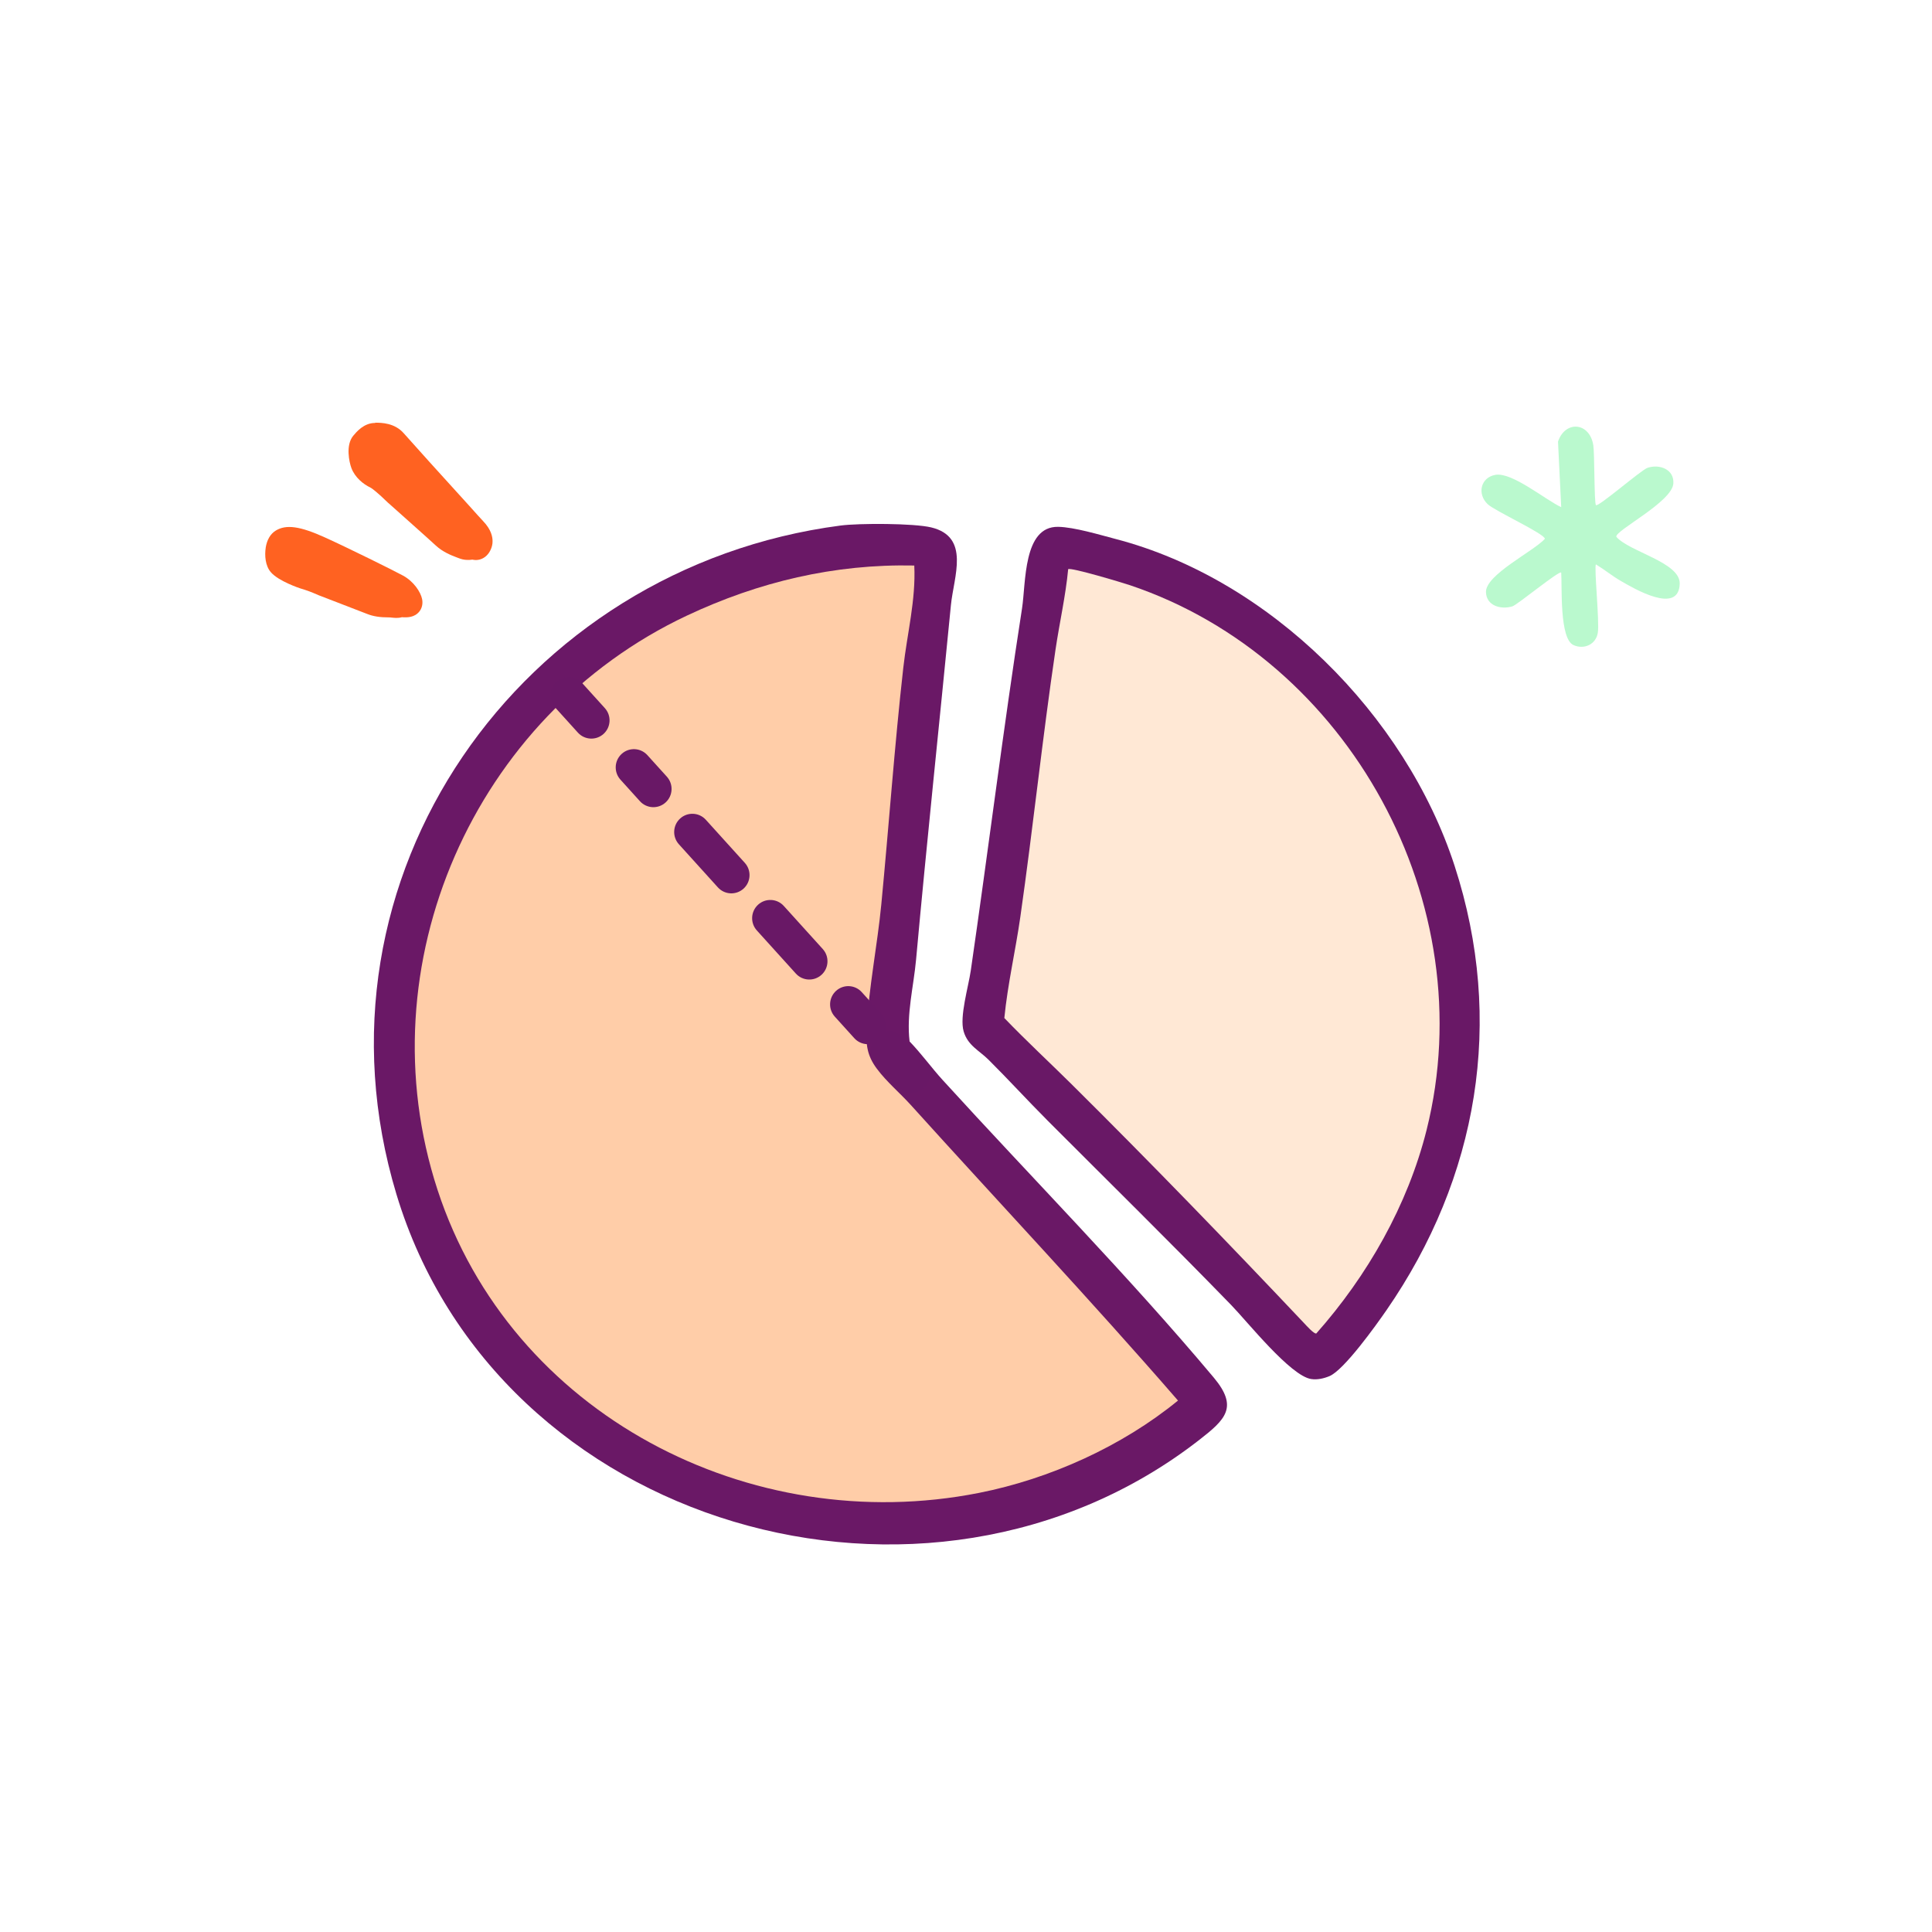
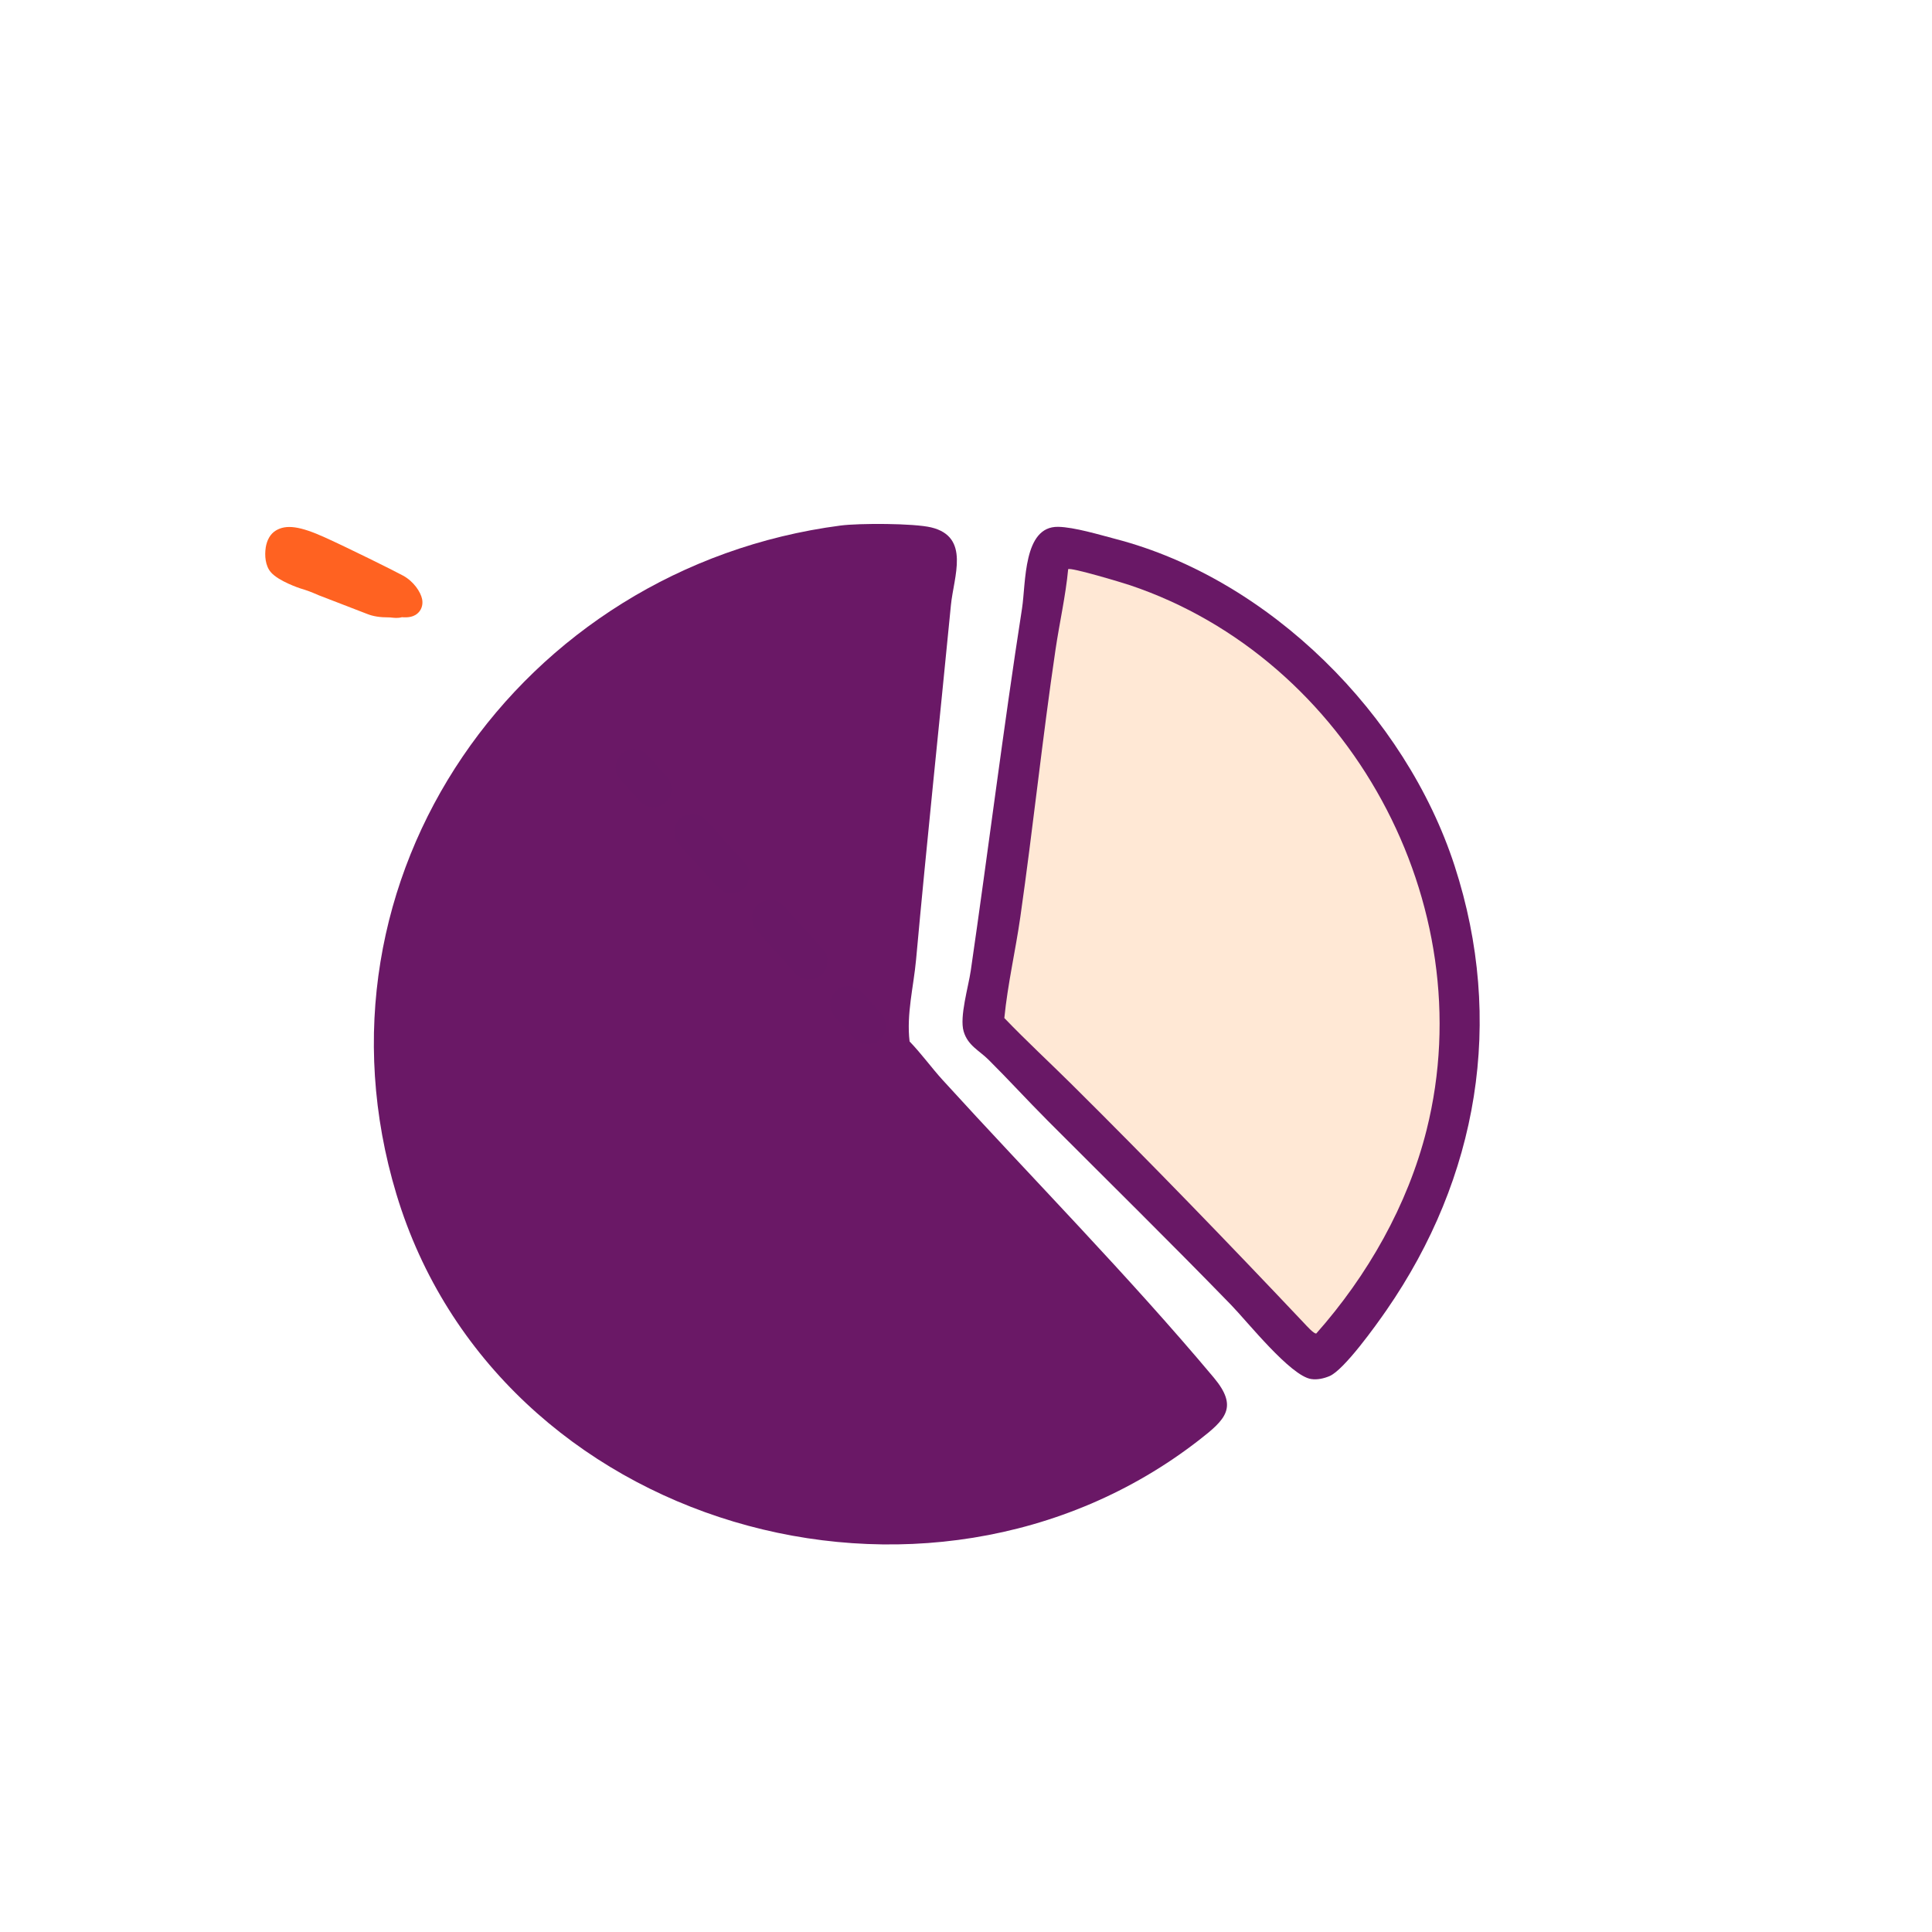
<svg xmlns="http://www.w3.org/2000/svg" width="448" height="448" viewBox="0 0 448 448" fill="none">
-   <path d="M370.069 117.127C370.51 117.72 380.577 108.97 382.016 108.487C384.809 107.549 388.245 108.814 388.023 112.122C387.737 116.404 374.444 123.049 374.797 124.469C377.775 127.957 389.642 130.378 389.499 135.358C389.294 142.658 378.84 136.434 375.896 134.744C373.878 133.589 372.049 132.076 370.069 130.874C369.604 131.513 370.925 144.104 370.51 146.722C370.078 149.445 367.313 150.685 364.868 149.584C361.587 148.104 362.246 136.077 362.02 132.769C361.613 132.21 351.826 140.267 350.694 140.607C348.055 141.401 344.649 140.502 344.574 137.283C344.481 133.265 355.581 127.865 358.232 124.948C358.236 123.788 346.625 118.485 344.972 116.913C342.468 114.534 343.332 110.706 346.772 110.109C350.631 109.436 358.4 115.929 362.02 117.602L361.277 102.405C362.947 97.434 368.622 97.867 369.465 103.271C369.767 105.204 369.654 116.572 370.069 117.127Z" fill="#BAF9CE" />
-   <path d="M87 98.076C84.361 98.058 82.645 100.177 81.901 101.058C80.104 103.247 80.983 107.186 81.476 108.506C82.29 110.716 84.269 112.294 85.876 113.048C86.226 113.216 87.53 114.186 90.003 116.605L90.119 116.696C90.206 116.79 99.704 125.224 101.045 126.488C102.671 128.004 104.64 128.775 105.945 129.265L106.4 129.436C107.646 129.933 108.733 129.879 109.544 129.769C110.407 129.966 111.306 129.846 112.089 129.394C113.196 128.769 113.845 127.6 114.101 126.521C114.182 126.212 114.205 125.91 114.214 125.624C114.256 124.511 113.892 122.787 112.05 120.863C111.501 120.299 110.107 118.727 108.716 117.183C107.586 115.924 106.46 114.694 105.783 113.95C104.243 112.29 94.862 101.896 93.638 100.483C91.506 98.039 88.433 98.027 87.022 98.014L87 98.076Z" fill="#FF6221" />
  <path d="M61.611 127.035C61.348 128.773 61.496 131.181 62.807 132.688C64.596 134.784 69.58 136.427 69.626 136.437C70.84 136.803 71.728 137.072 74.042 138.087L74.167 138.132C74.167 138.132 83.971 141.903 85.2 142.387C86.524 142.92 88.174 143.174 90.166 143.164C90.389 143.153 90.603 143.187 90.801 143.209C91.423 143.27 92.276 143.38 93.203 143.12C93.308 143.123 93.413 143.126 93.535 143.141C94.423 143.171 96.106 143.212 97.235 141.806C97.442 141.542 97.733 141.104 97.866 140.489C97.963 140.059 98.002 139.53 97.882 138.93C97.539 137.249 95.937 134.847 93.508 133.501C91.432 132.353 80.514 126.962 75.37 124.634C69.558 121.995 66.357 121.564 63.947 123.031C62.708 123.791 61.903 125.158 61.608 127.005L61.611 127.035Z" fill="#FF6221" />
  <g filter="url(#filter0_d_370_1098)">
    <path d="M200.092 116.678C204.386 116.115 217.067 116.136 221.119 117.108C230.259 119.309 226.331 128.554 225.693 135.113C223.019 162.503 220.111 189.876 217.612 217.326C217.038 223.624 215.35 229.948 216.107 236.311C218.806 239.091 221.208 242.43 223.767 245.241C244.522 268.029 266.846 290.635 286.636 314.247C292.396 321.121 289.373 323.965 283.235 328.737C220.218 377.735 120.478 349.168 97.117 271.744C74.925 198.2 125.89 126.384 200.092 116.678Z" fill="#6A1866" />
-     <path d="M217.195 125.948C217.582 133.944 215.533 141.752 214.653 149.603C212.599 167.867 211.303 186.311 209.547 204.55C208.654 213.812 206.639 223.931 206.159 233.104C205.955 236.972 206.18 239.496 208.527 242.648C210.776 245.667 213.888 248.277 216.345 250.993C237.002 273.871 258.144 296.285 278.346 319.581C265.362 330.195 248.642 337.739 232.172 340.997C179.138 351.479 123.679 322.835 106.644 270.716C89.609 218.596 115.088 160.822 164.437 137.577C181.097 129.731 198.647 125.556 217.195 125.948Z" fill="#FFCDA8" />
    <path d="M247.92 254.46C243.362 249.897 238.992 245.095 234.405 240.541C232.254 238.404 229.605 237.262 228.64 233.969C227.645 230.584 229.754 223.637 230.302 219.837C234.358 191.918 237.848 163.722 242.18 135.893C243.103 129.974 242.41 116.848 250.538 116.976C254.292 117.036 260.202 118.835 263.887 119.795C299.594 129.091 331.117 160.588 342.49 195.598C354.172 231.556 347.927 267.897 326.688 298.626C324.311 302.067 316.867 312.494 313.47 313.914C312.161 314.464 310.664 314.797 309.249 314.592C304.445 313.897 294.403 301.253 290.675 297.419C276.569 282.899 262.187 268.763 247.915 254.464L247.92 254.46Z" fill="#691866" />
    <path d="M252.872 126.801C253.424 126.302 265.464 129.923 267.22 130.515C318.087 147.624 349.138 204.375 335.993 256.831C331.614 274.298 322.261 290.664 310.409 304.029C309.873 304.161 308.104 302.178 307.65 301.696C289.909 282.92 272.041 264.447 253.735 246.289C248.54 241.138 243.145 236.161 238.077 230.878C238.851 223.014 240.666 215.274 241.78 207.479C244.739 186.793 246.907 165.952 249.955 145.385C250.874 139.193 252.285 133.048 252.88 126.801H252.872Z" fill="#FFE8D5" />
-     <path d="M134.219 152.905C135.944 151.335 138.611 151.465 140.176 153.195L145.439 159.011C147.005 160.741 146.875 163.417 145.151 164.987C143.426 166.557 140.759 166.427 139.193 164.697L133.93 158.881C132.365 157.151 132.494 154.475 134.219 152.905Z" fill="#691866" />
    <path d="M199.056 224.579C200.78 223.009 203.448 223.139 205.013 224.869L209.532 229.865C211.097 231.595 210.967 234.27 209.243 235.84C207.518 237.41 204.851 237.28 203.286 235.55L198.767 230.554C197.202 228.824 197.331 226.149 199.056 224.579ZM180.979 204.596C182.704 203.026 185.371 203.156 186.936 204.886L195.975 214.877C197.54 216.607 197.41 219.283 195.685 220.853C193.96 222.423 191.293 222.293 189.728 220.562L180.69 210.571C179.125 208.841 179.254 206.166 180.979 204.596ZM162.903 184.613C164.627 183.043 167.295 183.173 168.86 184.903L177.898 194.894C179.463 196.625 179.334 199.3 177.609 200.87C175.884 202.44 173.217 202.31 171.652 200.58L162.614 190.588C161.049 188.858 161.178 186.183 162.903 184.613ZM149.345 169.625C151.07 168.056 153.737 168.186 155.303 169.916L159.822 174.911C161.387 176.642 161.257 179.317 159.532 180.887C157.807 182.457 155.14 182.327 153.575 180.597L149.056 175.601C147.491 173.871 147.62 171.195 149.345 169.625Z" fill="#691866" />
-     <path d="M208.501 235.026C210.225 233.455 212.892 233.583 214.458 235.313L219.725 241.129C221.291 242.859 221.163 245.534 219.439 247.105C217.715 248.676 215.048 248.547 213.482 246.818L208.215 241.001C206.649 239.272 206.777 236.597 208.501 235.026Z" fill="#691866" />
  </g>
  <defs>
    <filter id="filter0_d_370_1098" x="76.315" y="111.117" width="277.178" height="257.393" filterUnits="userSpaceOnUse" color-interpolation-filters="sRGB">
      <feFlood flood-opacity="0" result="BackgroundImageFix" />
      <feColorMatrix in="SourceAlpha" type="matrix" values="0 0 0 0 0 0 0 0 0 0 0 0 0 0 0 0 0 0 127 0" result="hardAlpha" />
      <feOffset dx="-5.188" dy="5.188" />
      <feGaussianBlur stdDeviation="5.188" />
      <feComposite in2="hardAlpha" operator="out" />
      <feColorMatrix type="matrix" values="0 0 0 0 0 0 0 0 0 0 0 0 0 0 0 0 0 0 0.25 0" />
      <feBlend mode="normal" in2="BackgroundImageFix" result="effect1_dropShadow_370_1098" />
      <feBlend mode="normal" in="SourceGraphic" in2="effect1_dropShadow_370_1098" result="shape" />
    </filter>
  </defs>
</svg>